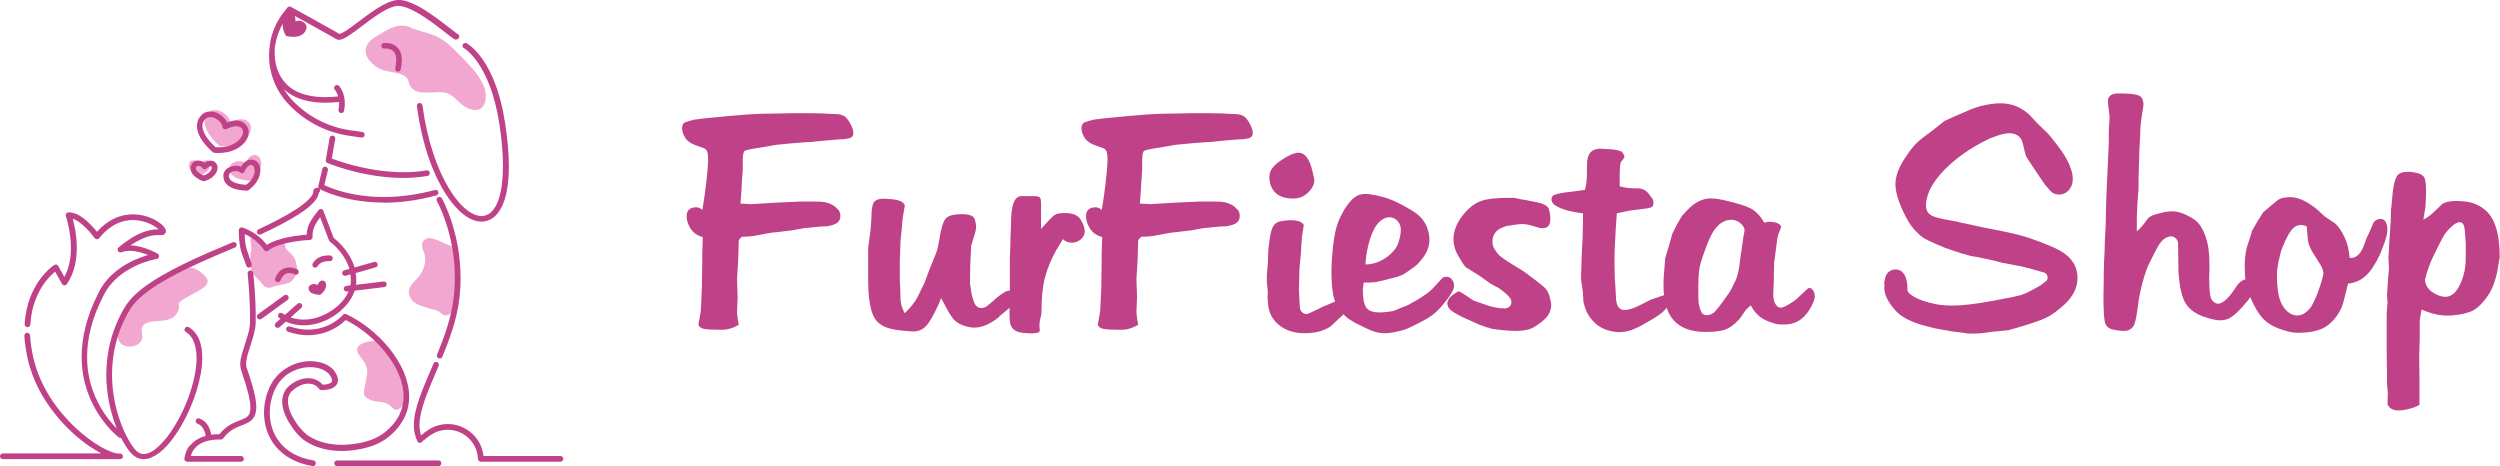
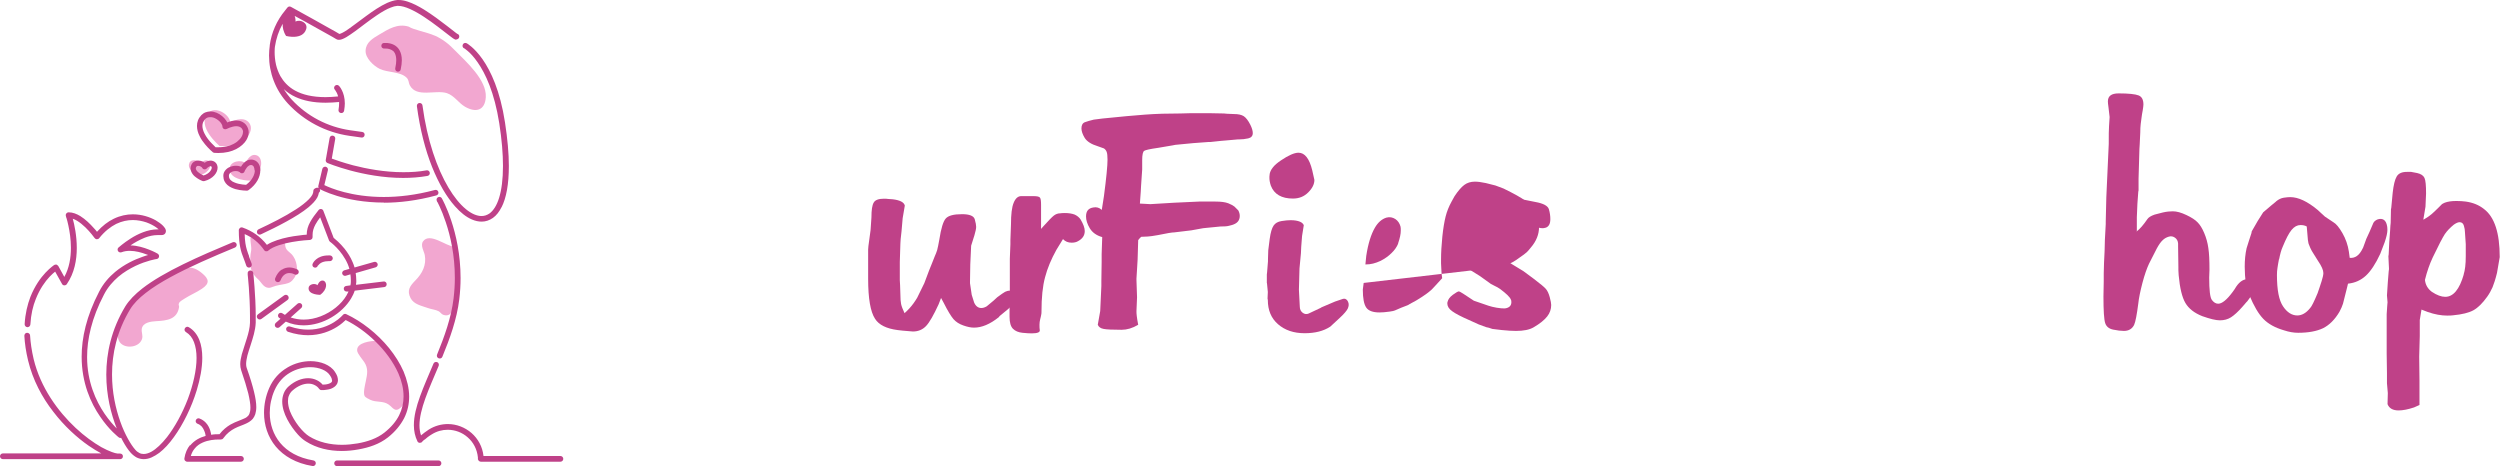
<svg xmlns="http://www.w3.org/2000/svg" viewBox="0 0 174.51 32.53" data-sanitized-data-name="Ebene 2" data-name="Ebene 2" id="Ebene_2">
  <defs>
    <style>
      .cls-1 {
        fill: #bf4188;
      }

      .cls-1, .cls-2 {
        stroke-width: 0px;
      }

      .cls-2 {
        fill: #f2a7d0;
      }
    </style>
  </defs>
  <g data-sanitized-data-name="Ebene 1" data-name="Ebene 1" id="Ebene_1-2">
    <g>
      <path d="M13.22,11.37c.14-.31.66-.19.76.05,0,0,.32-.37.59-.17.27.19.09.8-.66,1,0,0-.92-.35-.69-.87h0ZM17.14,11.4c-.27-.28-1.08-.16-1.11.35-.05.88,1.46.86,1.46.86.95-.69.88-1.65.39-1.78-.48-.13-.74.57-.74.57h0ZM16.07,8.54c-.04-.56-1.04-1.18-1.54-.65-.86.92.8,2.3.8,2.3,1.68.13,2.49-1,2.08-1.59-.41-.59-1.34-.06-1.34-.06h0Z" class="cls-2" />
      <path d="M19.44,16.99c.14-.03.3-.02.46-.11,0,.34.02.49.26.69.13.1.24.21.33.35.15.22.23.53.24.8.01.22-.06.49-.18.67-.19.27-.32.36-.64.43-.28.06-.59.09-.86.2-.11.04-.19.08-.32.07-.36-.03-.49-.41-.75-.63-.16-.14-.26-.28-.36-.46-.12-.2-.12-.37-.13-.61,0-.18-.03-.36-.01-.54.01-.18.07-.34.06-.52-.01-.25-.07-.49-.06-.75.17,0,.23,0,.34.11.18.19.38.41.59.56.15.11.26.08.41-.01.21-.12.38-.22.61-.26h0ZM27.69,25.4c-.45-.78-1.39-1.61-1.39-1.61-.41,0-1.4.12-1.37.66,0,.15.14.33.22.45.09.13.19.25.28.38.29.45.21.83.1,1.35-.05.25-.19.79-.08,1.01.05.1.29.22.4.27.43.2.88.05,1.28.33.32.23.44.58.86.2.34-.31.32-.58.28-1.02-.06-.69-.22-1.42-.56-2.01h0ZM12.97,18.75c-.26.16-.72.12-1.16.31-.47.2-.89.57-1.32.84-.83.53-1.63,1.15-1.95,2.12-.18.53-.48,1.19-.25,1.74.25.61,1.36.57,1.61-.06.11-.27-.05-.5,0-.77.09-.42.63-.49.99-.51.78-.04,1.48-.13,1.61-.99.01-.09-.06-.14-.01-.26.06-.15.28-.24.4-.33.39-.25.81-.42,1.2-.68.57-.38.51-.68,0-1.1-.3-.25-.76-.5-1.14-.32h0ZM30.35,2.49c-.59-.26-1.47-.4-1.82-.63-.78-.24-1.42.17-2.07.56-.44.26-.92.54-.94,1.12-.02.52.56,1.06.99,1.27.54.26,1.41.18,1.85.59.2.18.14.35.25.56.47.88,1.79.29,2.58.54.52.17.82.69,1.27.95.78.45,1.4.24,1.45-.67.07-1.2-1.37-2.47-2.14-3.25-.43-.45-.85-.79-1.43-1.05h0ZM31.83,18.11c0-.38,0-.73-.14-.9-.53,0-1.69-1.02-2.16-.36-.2.28.07.7.12.95.13.7-.17,1.29-.66,1.78-.39.4-.6.7-.33,1.23.23.44.76.53,1.2.69.25.09.54.11.77.23.1.06.19.2.3.24,1.04.38.88-1.91.9-2.38.02-.52-.01-.95,0-1.47h0Z" class="cls-2" />
      <path d="M35.01,14.46c-.16.32-.36.58-.6.75-.24.17-.51.26-.79.26-.22,0-.45-.05-.68-.15-.4-.17-.79-.48-1.18-.92-.58-.65-1.13-1.58-1.6-2.75-.47-1.18-.84-2.6-1.06-4.24-.01-.11.06-.21.17-.22.11-.01.21.06.22.17.33,2.45,1.02,4.4,1.81,5.73.39.66.81,1.17,1.21,1.5.2.17.4.29.58.37.19.08.36.12.52.12.2,0,.38-.06.56-.18.26-.19.5-.54.67-1.09.17-.55.27-1.29.27-2.23,0-.83-.08-1.83-.26-2.98-.34-2.16-.97-3.48-1.51-4.25-.27-.39-.51-.64-.69-.79-.09-.08-.16-.13-.2-.16-.02-.02-.04-.03-.05-.03h-.01s0,0,0,0c-.1-.05-.13-.17-.08-.27.05-.1.17-.13.27-.08.02.01.52.29,1.1,1.11.58.83,1.23,2.2,1.57,4.41.18,1.17.27,2.18.27,3.04,0,1.29-.18,2.24-.51,2.89h0ZM31.86,2.75c.11,0,.2-.09.2-.2s-.06-.16-.14-.19c0,0-.02,0-.03-.02-.04-.02-.09-.07-.16-.12-.14-.1-.32-.25-.54-.42-.44-.34-1.01-.77-1.59-1.13-.39-.24-.78-.44-1.15-.56-.21-.07-.42-.11-.61-.11-.04,0-.07,0-.11,0-.23.02-.46.1-.7.2-.24.11-.49.25-.74.41-.5.32-1,.71-1.45,1.04-.3.22-.56.42-.78.55-.12.07-.23.13-.3.15-.03.01-.06.01-.07.02-.06-.04-.15-.09-.27-.16-.12-.07-.28-.16-.45-.25-.34-.19-.75-.42-1.14-.64-.79-.44-1.52-.84-1.52-.84-.08-.05-.19-.03-.25.05l-.15.19c-.6.72-.96,1.56-1.08,2.43,0,0,0,0,0,0,0,0,0,.01,0,.04-.03.22-.05.45-.05.68,0,1.21.44,2.41,1.32,3.36h0c1.13,1.22,2.64,2.01,4.28,2.25l.85.12c.11.02.21-.06.22-.17.02-.11-.06-.21-.17-.22l-.85-.12c-1.56-.23-2.99-.98-4.06-2.13-.21-.23-.4-.48-.56-.74.22.21.49.4.82.55.54.25,1.23.4,2.1.4.29,0,.61-.02.94-.05,0,.03,0,.06,0,.1,0,.13-.01.28-.04.44-.02.11.05.21.16.23.11.02.21-.05.23-.16.03-.19.05-.36.05-.51,0-.4-.1-.71-.2-.91-.1-.21-.2-.31-.21-.32-.08-.08-.2-.08-.28,0-.08.08-.08.2,0,.28h0s0,0,0,0c0,0,.02.02.03.04.03.04.06.09.1.17.03.07.07.15.09.25-.32.03-.61.05-.88.05-.93,0-1.61-.18-2.11-.45-.5-.27-.82-.64-1.04-1.02-.14-.26-.24-.53-.3-.78-.08-.34-.1-.66-.1-.9,0-.18.01-.32.02-.37.08-.55.26-1.1.54-1.6-.01.26.05.56.24.85,0,0,1.15.31,1.4-.47.15-.45-.44-.72-.74-.53,0,0,.01-.22-.06-.4.21.12.47.26.75.41.67.37,1.44.8,1.88,1.05.12.07.22.13.27.16.06.04.13.05.19.05.09,0,.17-.02.26-.06.08-.03.17-.08.26-.13.19-.11.39-.26.62-.42.45-.33.98-.75,1.5-1.1.34-.23.68-.43.97-.54.17-.07.32-.11.45-.12.02,0,.05,0,.08,0,.22,0,.51.08.82.22.31.14.65.33.98.55.66.43,1.3.95,1.71,1.26.12.09.21.16.29.22.04.03.07.05.11.07.02,0,.04.02.07.03.02,0,.04,0,.07.01h0ZM27.43,3.54c.05.05.1.11.14.19.05.11.09.26.09.47,0,.15-.02.34-.07.56-.02.11.04.21.15.24.11.02.21-.04.23-.15.05-.24.08-.46.08-.64,0-.29-.06-.52-.16-.7-.1-.18-.24-.3-.39-.38-.1-.05-.19-.08-.28-.1-.12-.03-.23-.03-.3-.03s-.13,0-.13,0c-.11.01-.18.11-.17.22.01.11.11.18.22.17h.02s.04,0,.06,0c.06,0,.15,0,.25.03.09.03.19.07.27.14h0ZM29.78,11.89c-.54.1-1.09.13-1.63.13-1.31,0-2.56-.24-3.5-.48-.71-.19-1.25-.38-1.49-.47l.24-1.37c.02-.11-.05-.21-.16-.23-.11-.02-.21.05-.23.16l-.27,1.53c-.02.09.03.18.12.22,0,0,.63.26,1.59.52.97.26,2.29.52,3.69.52.56,0,1.13-.04,1.7-.14.11-.02.18-.12.16-.23-.02-.11-.12-.18-.23-.16h0ZM26.8,14.14c-2.8,0-4.45-.93-4.48-.94.05.09.02.2-.06.25-.02.12-.06.23-.11.33-.13.24-.35.46-.62.69-.41.34-.95.67-1.53.99-.58.32-1.21.63-1.79.9-.1.05-.22,0-.26-.09s0-.22.09-.26c.88-.41,1.86-.9,2.61-1.39.38-.24.69-.49.91-.71.11-.11.19-.22.24-.31.05-.1.07-.18.07-.24h0s0,0,0,0h0s0-.08.02-.11c.01-.03.03-.05.05-.06.03-.03.05-.04.07-.05.03-.01.04-.01.05-.02h0s0,0,0,0c.06-.03.13-.02.18,0-.02-.04-.03-.09-.02-.14l.28-1.19c.03-.11.13-.17.24-.15.11.03.17.13.15.24l-.25,1.04c.43.21,1.9.83,4.15.83,1.03,0,2.23-.13,3.57-.49.11-.03.21.03.24.14.03.1-.03.21-.14.24-1.37.37-2.6.51-3.67.51h0ZM22.07,13.1h0s0,0,0,0ZM29.63,30.7c.12-.11.29-.25.51-.38.35-.22.73-.32,1.11-.32.52,0,1.02.19,1.4.53.39.34.65.82.71,1.4v.12c.02.1.11.18.21.18h5.55c.11,0,.2-.09.2-.2s-.09-.2-.2-.2h-5.37c-.07-.66-.39-1.21-.83-1.6-.46-.4-1.05-.63-1.66-.63-.44,0-.9.12-1.32.38-.23.15-.42.3-.55.41-.07-.21-.11-.44-.11-.7,0-.54.16-1.18.41-1.88.25-.7.59-1.46.93-2.27.04-.1,0-.22-.1-.26-.1-.04-.22,0-.26.1-.34.81-.68,1.57-.94,2.29-.26.72-.43,1.39-.43,2.01,0,.4.08.78.25,1.13.03.06.09.1.15.1.06,0,.13-.01.17-.06h0s0,0,0,0h0s.02-.03.03-.04c.03-.03.08-.07.14-.13h0ZM30.69,14.42c.12.25.27.63.43,1.1.32.95.63,2.29.63,3.88,0,.46-.03.94-.09,1.44-.16,1.34-.64,2.66-1.15,3.91-.04.1,0,.22.11.26.1.04.22,0,.26-.11.52-1.26,1.01-2.61,1.18-4.01.06-.51.09-1.01.09-1.48,0-3.29-1.3-5.55-1.31-5.57-.05-.09-.17-.13-.27-.07-.09.05-.13.17-.07.27h0s0,0,0,0v.02s.03.04.05.07c.03.06.08.16.14.29h0ZM23.53,32.14c-.11,0-.2.09-.2.2,0,.11.09.2.2.2h7.08c.11,0,.2-.09.2-.2,0-.11-.09-.2-.2-.2h-7.08ZM17.39,17.89c-.06-.15-.11-.3-.16-.46-.08-.27-.14-.59-.15-1.09.55.24,1,.6,1.36,1.12.03.05.08.08.14.08.05,0,.11,0,.15-.05.17-.15.43-.27.73-.37.3-.1.63-.18.94-.23.63-.11,1.17-.14,1.23-.14h0c.05,0,.1-.03.14-.07.04-.04.05-.1.05-.15,0-.05,0-.09,0-.14,0-.25.07-.48.2-.72.09-.16.2-.33.33-.5l.62,1.62s.04.07.07.09h0s0,0,0,0c0,0,.01.01.03.02.02.02.06.04.1.08.08.07.2.17.33.31.26.27.57.67.78,1.16.04.1.08.21.11.32l-.36.1c-.1.03-.17.14-.14.24.03.1.14.17.24.14l.33-.1c.02.13.03.27.03.4,0,.04,0,.08,0,.13,0,.08-.01.16-.03.24l-.29.04c-.11.01-.19.11-.17.22.01.11.11.18.22.17h.11c-.04.08-.09.18-.14.27-.18.31-.44.6-.75.85-.62.5-1.43.84-2.24.84-.31,0-.61-.05-.91-.15l.74-.66c.08-.07.09-.2.02-.28-.07-.08-.2-.09-.28-.02l-.88.78c-.06-.03-.12-.07-.18-.11-.09-.06-.21-.04-.27.05-.06.09-.04.21.05.27.03.02.06.04.09.06l-.33.29c-.08.07-.09.2-.02.28.07.08.2.09.28.02l.44-.39c.4.18.82.26,1.24.26.69,0,1.36-.21,1.94-.55.58-.34,1.07-.81,1.38-1.33.1-.17.19-.35.25-.54l2.06-.25c.11-.01.18-.11.17-.22-.01-.11-.11-.19-.22-.17l-1.92.23c0-.06.01-.11.02-.17,0-.05,0-.1,0-.14,0-.18-.02-.35-.04-.51l1.39-.4c.1-.03.17-.14.14-.24-.03-.1-.14-.17-.24-.14l-1.37.39c-.04-.13-.08-.25-.13-.36-.15-.37-.36-.68-.56-.94-.33-.41-.65-.67-.77-.77l-.72-1.89c-.03-.07-.08-.11-.15-.12-.07-.01-.14.02-.18.07-.23.29-.44.56-.59.84-.15.27-.24.56-.24.88-.13,0-.33.03-.56.06-.44.05-1,.15-1.5.32-.26.09-.51.19-.72.33-.44-.57-1.02-.97-1.7-1.21-.06-.02-.13-.01-.18.03-.05.04-.08.1-.08.16,0,.52.04.9.1,1.2.06.31.15.54.24.77.06.16.12.31.18.5.03.1.14.16.25.13.1-.03.16-.14.13-.25-.06-.2-.13-.36-.19-.52h0ZM18.01,21.94c-.09.06-.11.19-.04.28.06.09.19.11.28.04l1.82-1.32c.09-.06.11-.19.04-.28-.06-.09-.19-.11-.28-.04l-1.82,1.32h0ZM22.35,20.58c.53-.38.49-.91.22-.99-.27-.07-.41.32-.41.32-.15-.16-.6-.09-.62.19-.03.49.81.48.81.48h0ZM18.17,11.9c0,.44-.25.96-.82,1.37-.03.02-.07.04-.11.04h0s-.42,0-.81-.11c-.19-.06-.39-.14-.56-.29-.08-.07-.15-.16-.2-.26-.05-.1-.08-.23-.08-.35,0-.02,0-.03,0-.05,0-.12.04-.22.1-.31.09-.13.21-.23.35-.28.14-.06.28-.09.43-.09.1,0,.21.01.31.05.01,0,.03.01.04.02.02-.04.05-.08.08-.12.06-.09.14-.17.24-.25.1-.07.23-.13.38-.13.06,0,.11,0,.17.02.16.04.29.15.37.28.08.14.12.3.12.47h0ZM17.77,11.9c0-.11-.03-.2-.06-.27-.04-.06-.08-.09-.14-.11-.02,0-.05,0-.07,0-.05,0-.1.02-.15.06-.08.05-.16.16-.21.25-.03.04-.05.08-.06.11,0,.01-.01.03-.01.03h0s0,0,0,0c-.02.06-.08.11-.14.12-.07.01-.14,0-.18-.06-.02-.02-.06-.04-.11-.06-.05-.02-.11-.03-.18-.03-.12,0-.26.03-.34.09-.04.03-.08.06-.1.1-.02.03-.04.07-.04.12,0,.01,0,.02,0,.03,0,.07.01.13.04.18.02.04.05.09.09.12.07.07.17.13.29.17.17.07.37.11.54.13.1.01.19.02.24.02.45-.34.61-.74.61-1.01h0ZM13.83,11.21c.13,0,.25.03.36.09.03.02.07.04.1.06.05-.03.1-.07.17-.1.07-.03.15-.05.24-.05.09,0,.2.03.29.09.07.05.12.11.15.18.03.07.05.15.05.22,0,.19-.09.39-.24.55-.16.17-.38.31-.68.39-.04.01-.08,0-.12,0,0,0-.2-.07-.4-.21-.1-.07-.21-.15-.29-.26-.04-.05-.08-.12-.11-.19-.03-.07-.05-.15-.05-.23s.02-.17.06-.25c.05-.11.13-.19.22-.23.09-.05.19-.07.28-.07h0ZM13.73,11.62s-.03.02-.04.05c-.02.04-.02.06-.02.09s0,.05.02.08c.02.05.06.11.12.16.09.08.21.16.3.2.04.02.08.04.1.05.2-.06.34-.16.43-.26.1-.11.14-.22.14-.28,0-.03,0-.05-.01-.06,0-.01-.01-.02-.02-.03-.02-.02-.03-.02-.05-.02-.02,0-.05,0-.08.02-.05.02-.1.06-.14.09-.02.02-.03.03-.04.04h-.01s0,.01,0,.01h0c-.04.05-.11.07-.18.06-.07-.01-.12-.06-.15-.12,0,0,0-.01-.02-.03-.02-.02-.06-.04-.1-.06-.04-.02-.09-.03-.14-.03s-.08,0-.1.02h0ZM17.21,9.76c-.15.25-.4.48-.73.65-.33.17-.75.27-1.24.27-.09,0-.18,0-.27-.01-.04,0-.08-.02-.11-.04,0,0-.28-.23-.55-.56-.14-.17-.28-.36-.38-.58-.11-.21-.18-.45-.18-.7,0-.13.02-.26.07-.39.05-.13.13-.25.23-.36.09-.09.19-.16.3-.2.11-.04.22-.06.33-.06.3,0,.59.13.82.32.11.09.21.2.29.32.03.04.05.09.07.13.01,0,.03-.01.04-.02.16-.06.37-.12.59-.12.13,0,.26.02.39.08.13.06.25.15.34.29.09.14.14.3.14.46,0,.18-.06.36-.16.53h0ZM16.97,9.23c0-.09-.02-.16-.07-.23-.05-.08-.11-.12-.18-.15-.07-.03-.15-.04-.23-.04-.15,0-.33.05-.46.1-.06.02-.12.05-.16.07-.02,0-.03.02-.04.02h-.01s0,0,0,0c-.06.03-.13.03-.19,0-.06-.03-.1-.09-.1-.16,0-.06-.03-.14-.08-.21-.07-.12-.2-.24-.34-.32-.14-.09-.3-.14-.44-.13-.07,0-.13.01-.19.03-.06.02-.11.06-.16.11-.07.08-.12.16-.15.23-.03.08-.04.16-.04.24,0,.16.05.34.14.52.13.27.34.53.52.71.09.09.17.17.22.22.02.01.03.03.04.04.06,0,.12,0,.18,0,.58,0,1.02-.16,1.31-.38.14-.11.25-.23.32-.35.07-.12.1-.23.1-.33h0ZM22.22,18.52s.05-.07.1-.11c.1-.08.28-.18.6-.18.03,0,.06,0,.1,0,.11,0,.2-.08.21-.19,0-.11-.08-.2-.19-.21-.04,0-.08,0-.12,0-.41,0-.69.13-.86.28-.17.14-.23.29-.24.31-.04.1.01.22.11.25.1.04.21-.01.25-.11h0s0-.02.02-.04h0ZM19.66,18.82c-.18.12-.34.32-.45.6-.04.1,0,.22.11.26.1.04.22,0,.26-.11.09-.23.2-.35.31-.42.1-.07.21-.09.31-.09.17,0,.33.07.36.09h0c.09.06.21.02.27-.07.05-.1.02-.21-.07-.27,0,0-.07-.04-.17-.07-.1-.03-.23-.07-.39-.07-.16,0-.36.04-.53.16h0ZM20.04,25.67c-.51.3-.97.77-1.25,1.42-.24.55-.36,1.14-.36,1.73,0,.84.26,1.68.82,2.35.56.67,1.41,1.17,2.56,1.36.11.02.21-.05.23-.16.02-.11-.05-.21-.16-.23-1.07-.18-1.83-.63-2.32-1.22-.49-.59-.73-1.33-.73-2.1,0-.53.11-1.07.33-1.57.25-.57.64-.98,1.09-1.24.45-.26.95-.38,1.41-.38.31,0,.6.06.84.16.24.1.42.24.53.41.06.09.1.16.12.22.02.06.03.11.03.14,0,.03,0,.05-.01.07,0,.02-.02.04-.04.06-.04.04-.1.07-.19.1-.14.05-.32.06-.42.06-.11-.13-.25-.24-.4-.31-.18-.09-.39-.14-.61-.14-.44,0-.91.18-1.35.56-.16.14-.28.31-.35.49-.07.18-.11.37-.11.57,0,.42.14.85.35,1.25.21.4.48.77.75,1.07.18.2.37.36.55.47.75.48,1.63.67,2.51.67.39,0,.79-.04,1.17-.11.72-.13,1.44-.36,2.04-.83.52-.41.89-.87,1.14-1.35.24-.48.35-.99.35-1.5,0-.59-.15-1.18-.39-1.76-.25-.57-.6-1.12-1.01-1.63-.83-1.02-1.92-1.87-2.99-2.37-.08-.04-.18-.02-.23.05h0s0,0,0,0c0,0-.02.02-.03.03-.03.03-.07.07-.12.12-.1.1-.26.23-.47.36-.42.26-1.02.52-1.81.52-.38,0-.81-.06-1.28-.22-.1-.03-.21.02-.25.12-.03.1.02.21.12.25.51.17.98.24,1.4.24.87,0,1.56-.29,2.02-.58.29-.18.49-.37.61-.48.71.35,1.45.88,2.08,1.5.68.66,1.25,1.44,1.6,2.23.23.53.36,1.07.36,1.6,0,.45-.1.9-.31,1.32-.21.42-.55.83-1.03,1.21-.52.41-1.18.63-1.86.75-.36.06-.73.1-1.1.1-.82,0-1.63-.18-2.3-.6-.21-.13-.47-.38-.72-.7-.24-.31-.47-.69-.61-1.05-.09-.24-.14-.49-.14-.7,0-.15.02-.29.08-.41.05-.12.13-.24.25-.34.38-.33.77-.47,1.09-.47.16,0,.31.03.44.1.13.06.24.15.32.27.04.05.09.08.15.08,0,0,.02,0,.06,0,.07,0,.2,0,.34-.03.15-.02.31-.06.46-.16.1-.06.19-.15.25-.27.03-.07.05-.15.05-.23,0-.09-.02-.18-.05-.28-.04-.1-.09-.2-.16-.3-.16-.25-.41-.43-.71-.56-.29-.12-.64-.19-.99-.19-.53,0-1.1.14-1.61.44h0ZM13.27,31.06c-.2.24-.34.55-.4.94,0,.06,0,.11.05.16.04.04.09.07.15.07h3.75c.11,0,.2-.09.2-.2s-.09-.2-.2-.2h-3.5c.06-.21.15-.38.27-.52.15-.19.34-.32.54-.41.41-.19.87-.22,1.11-.22.1,0,.16,0,.16,0,.07,0,.14-.02.18-.08.26-.36.54-.56.81-.7.27-.14.55-.22.8-.34.17-.08.33-.18.46-.33.07-.09.13-.2.17-.32.04-.14.07-.3.07-.49,0-.29-.05-.63-.16-1.08-.11-.45-.27-.99-.51-1.66-.03-.08-.04-.17-.04-.28,0-.17.04-.37.09-.59.06-.22.14-.46.22-.71.16-.5.34-1.04.36-1.57,0-.16,0-.33,0-.5,0-1.39-.17-2.96-.17-2.97-.01-.11-.11-.19-.22-.18-.11.01-.19.11-.17.22,0,0,0,.02,0,.07,0,.05.01.11.02.2.02.17.04.41.06.69.04.56.08,1.29.08,1.98,0,.17,0,.33,0,.49-.01.34-.1.71-.22,1.09-.11.38-.25.75-.35,1.11-.06.24-.11.47-.11.69,0,.14.02.28.06.41.23.67.39,1.2.5,1.63.1.43.15.75.15.99,0,.2-.03.33-.07.43-.04.1-.1.17-.18.23-.05.04-.12.08-.2.11-.1.05-.22.09-.36.15-.18.07-.38.15-.59.27-.25.15-.52.36-.76.67-.02,0-.05,0-.08,0-.12,0-.3,0-.5.04,0-.04-.02-.14-.06-.28-.05-.17-.14-.38-.31-.56-.11-.12-.26-.23-.45-.3-.1-.04-.21.02-.25.12-.04.1.02.21.12.25.12.04.21.11.28.18.07.08.13.17.17.27.09.19.11.36.11.37,0,0,0,.02,0,.03-.19.05-.39.13-.58.24-.18.11-.35.25-.5.43h0ZM8.44,30.53c.04.09.09.17.13.25.19.35.38.63.56.83.13.14.27.25.42.33.15.07.31.11.48.11.19,0,.37-.04.55-.12.18-.08.36-.19.54-.32.35-.27.7-.65,1.02-1.1.65-.9,1.23-2.08,1.59-3.26.24-.79.39-1.57.39-2.27,0-.46-.06-.89-.21-1.26-.15-.37-.39-.68-.73-.88-.09-.06-.21-.03-.27.07-.06.09-.03.21.07.27.26.16.44.39.56.7.12.31.18.69.18,1.11,0,.85-.24,1.88-.61,2.87-.38.99-.9,1.94-1.45,2.65-.37.47-.75.83-1.09,1.02-.2.11-.38.16-.54.16-.11,0-.21-.02-.3-.07-.1-.05-.2-.12-.29-.23-.15-.17-.33-.43-.51-.76-.18-.33-.37-.73-.53-1.19-.33-.92-.58-2.05-.58-3.3,0-1.44.33-3.01,1.27-4.56.23-.38.6-.76,1.08-1.13.48-.38,1.08-.75,1.74-1.11,1.32-.72,2.92-1.41,4.49-2.06.1-.04.15-.16.11-.26-.04-.1-.16-.15-.26-.11-1.17.49-2.37,1-3.47,1.54-1.1.54-2.09,1.1-2.85,1.69-.51.4-.91.81-1.18,1.24-.98,1.62-1.33,3.27-1.33,4.77,0,1.45.33,2.75.73,3.76,0,0,0,0-.01-.01-.23-.23-.53-.57-.84-1.02-.61-.9-1.22-2.23-1.22-3.96,0-1.24.31-2.7,1.18-4.36.26-.51.62-.91,1-1.24.39-.33.81-.57,1.2-.76.78-.37,1.45-.48,1.48-.48h0c.08-.01.15-.08.16-.16.02-.08-.02-.16-.09-.21,0,0-.25-.15-.62-.29-.35-.14-.81-.28-1.28-.29.27-.19.63-.39,1-.54.29-.11.59-.18.89-.18.06,0,.13,0,.19,0,.02,0,.05,0,.07,0,.04,0,.07,0,.11-.01.04-.01.08-.03.12-.06.02-.02.05-.05.06-.08.02-.04.03-.08.03-.12,0-.05,0-.09-.02-.12-.01-.04-.03-.07-.05-.1-.04-.06-.09-.12-.15-.18-.12-.12-.29-.24-.49-.36-.41-.23-.97-.42-1.6-.42-.42,0-.88.09-1.33.31-.4.19-.79.49-1.17.91-.06-.08-.14-.18-.24-.28-.24-.27-.56-.59-.93-.82-.25-.15-.52-.26-.81-.26-.06,0-.12.03-.16.08-.04.05-.05.12-.03.18h0s0,.03.01.04c0,.03.02.07.04.13.03.11.08.28.12.48.09.41.18.97.18,1.57,0,.68-.11,1.4-.46,2.03l-.42-.76s-.07-.08-.12-.1c-.05-.01-.11,0-.15.02-.01,0-.28.18-.62.54-.34.36-.75.92-1.06,1.7-.2.53-.36,1.16-.4,1.9,0,.11.08.2.19.21.11,0,.2-.08.21-.19.04-.7.18-1.29.38-1.78.28-.71.65-1.22.96-1.55.15-.16.29-.28.39-.36l.48.86c.03.06.09.1.16.1.07,0,.13-.03.17-.08.54-.78.7-1.7.7-2.53,0-.87-.17-1.64-.28-2.04.1.03.2.08.3.14.2.12.4.29.58.46.35.34.61.7.64.74h0c.04.05.09.09.16.09.06,0,.12-.02.16-.07.39-.49.8-.8,1.19-1,.4-.19.79-.27,1.16-.27.34,0,.66.07.94.16.28.1.52.23.69.35.07.05.13.1.18.14-.02,0-.04,0-.07,0-.36,0-.7.08-1.02.2-.32.12-.62.28-.87.44-.51.32-.84.63-.85.63-.07.06-.08.17-.03.25s.15.11.24.08c.18-.07.38-.1.58-.1.4,0,.84.12,1.17.25.04.01.07.03.11.04-.12.03-.25.08-.4.13-.55.19-1.26.52-1.9,1.05-.43.36-.83.81-1.12,1.38-.89,1.71-1.22,3.23-1.22,4.54,0,1.83.64,3.24,1.29,4.18.64.95,1.29,1.44,1.3,1.45.05.04.12.05.18.03h0ZM.2,31.65c-.11,0-.2.09-.2.2s.09.2.2.2h8.01s.06,0,.08,0c.03,0,.06,0,.09,0h0s.02,0,.03,0c.1-.01.18-.1.17-.21,0-.1-.09-.18-.2-.18h-.17c-.11-.01-.25-.05-.41-.11-.21-.08-.46-.19-.73-.34-.54-.31-1.17-.76-1.79-1.34-1.24-1.16-2.45-2.82-2.93-4.8-.14-.6-.22-1.15-.25-1.65,0-.11-.1-.19-.21-.19-.11,0-.19.1-.19.21.03.53.11,1.1.26,1.72.33,1.37.98,2.58,1.76,3.58.77,1.01,1.67,1.82,2.48,2.38.31.21.6.39.87.53H.2Z" class="cls-1" />
    </g>
    <g>
-       <path d="M51.69,14.21l.73.04,1.67-.1,1.73-.08h1.15c.39,0,.68.04.89.12.2.08.34.16.43.23.08.07.17.16.27.27.07.14.1.26.1.38,0,.26-.12.45-.35.56-.12.06-.26.1-.4.13-.14.04-.34.05-.6.05l-1.02.1-.19.02-.83.15-.17.02-1,.12c-.15,0-.54.06-1.15.19-.32.06-.56.09-.71.1-.15.01-.31.02-.46.02-.08.07-.15.15-.21.23l-.04,1.36-.04.67-.04.65v.12l.04,1.19-.04.96c0,.1,0,.21.02.34.01.13.05.34.1.62-.4.24-.79.35-1.15.35-.63,0-1.05-.02-1.26-.06-.22-.04-.35-.14-.41-.29l.17-.96.08-1.75v-.35l.02-1.33v-.54l.04-1.19c-.4-.11-.69-.32-.87-.62s-.26-.57-.26-.82c0-.38.17-.58.52-.63.21-.04.4.01.58.17l.15-.96c.17-1.28.25-2.13.25-2.54,0-.26-.02-.45-.06-.55-.04-.1-.1-.18-.19-.24l-.42-.15c-.46-.14-.76-.33-.92-.58-.15-.25-.23-.47-.23-.67,0-.22.08-.37.24-.43s.37-.12.62-.18l.63-.08.21-.02c1.04-.11,1.96-.19,2.74-.25.79-.06,1.61-.08,2.47-.08l.73-.02h1.29l1.02.02.21.02.48.02c.31,0,.53.05.69.15.15.1.31.3.46.6.11.22.17.42.17.58,0,.2-.11.32-.32.37-.22.05-.43.07-.64.07h-.08l-.9.08-.25.02-.75.08h-.13l-1.08.08-1.25.12-.21.04-1,.17c-.56.08-.88.15-.97.21-.09.06-.14.27-.14.65v.65l-.08,1.17-.02.38-.06.83Z" class="cls-1" />
      <path d="M63.12,21.88c.25-.22.47-.46.65-.71l.13-.19.12-.19.46-.94.04-.08.33-.88.21-.52.19-.48c.07-.14.12-.29.17-.44.04-.15.09-.4.15-.73.12-.78.27-1.27.45-1.47s.55-.3,1.14-.3c.51,0,.81.12.88.35.07.24.1.42.1.54,0,.11-.04.31-.12.58-.01.03-.09.27-.23.73l-.06,1.31-.02,1.21v.1l.12.81.17.54c.11.25.28.38.5.38.12,0,.25-.04.38-.12l.48-.4.25-.23c.26-.2.45-.32.55-.38.1-.05.21-.08.32-.08.22-.03.37.08.44.33.03.14,0,.29-.08.44s-.25.33-.5.54l-.56.46-.06.08c-.61.49-1.19.73-1.73.73-.21,0-.46-.05-.74-.15-.29-.1-.51-.24-.69-.44-.17-.2-.4-.57-.68-1.13l-.19-.35-.17.44c-.35.76-.64,1.27-.88,1.52s-.54.38-.92.38c-.1-.01-.17-.02-.23-.02l-.48-.04-.35-.04c-.78-.1-1.31-.36-1.58-.79-.32-.49-.48-1.42-.48-2.79v-2.04l.02-.25.15-1.11.06-.88c0-.51.05-.86.16-1.04.1-.18.34-.27.72-.27.08,0,.19,0,.31.02.12.01.22.02.29.02.5.06.79.2.85.44l-.15.88-.08.92-.06.54-.02.33-.04,1.27v1.27l.02.35.02.61c0,.32.02.55.05.7s.11.36.24.64Z" class="cls-1" />
      <path d="M72.67,15.98l.15-.17c.36-.4.61-.66.74-.76.13-.1.28-.16.45-.16.07-.01.17-.02.31-.02.29,0,.52.04.7.11.17.08.31.19.41.34.19.32.29.59.29.81,0,.31-.16.54-.48.71-.12.07-.27.1-.44.1-.24,0-.44-.08-.6-.25l-.46.75c-.36.65-.63,1.29-.79,1.91-.17.62-.25,1.42-.25,2.41,0,.07,0,.14-.02.21-.01.08-.04.19-.07.31s-.05.25-.05.38c0,.15,0,.28.02.38.03.15-.16.23-.56.23-.15,0-.37-.01-.65-.04-.28-.03-.5-.12-.66-.28-.16-.16-.24-.44-.24-.84v-.96l.02-.63v-2.46l.04-1.02v-.29l.04-1.08c0-.71.06-1.22.19-1.52.12-.3.3-.46.52-.46h.85c.25,0,.4.03.46.1.06.07.08.24.08.52v1.67Z" class="cls-1" />
      <path d="M79.57,14.21l.73.04,1.67-.1,1.73-.08h1.15c.39,0,.68.04.89.12.2.08.34.16.43.23.08.07.17.16.27.27.07.14.1.26.1.38,0,.26-.12.45-.35.56-.12.06-.26.1-.4.13-.14.04-.34.05-.6.05l-1.02.1-.19.02-.83.15-.17.02-1,.12c-.15,0-.54.06-1.15.19-.32.06-.56.09-.71.1-.15.01-.31.02-.46.02-.08.07-.15.15-.21.23l-.04,1.36-.04.67-.04.65v.12l.04,1.19-.04.96c0,.1,0,.21.02.34.01.13.05.34.1.62-.4.24-.79.35-1.15.35-.63,0-1.05-.02-1.26-.06-.22-.04-.35-.14-.41-.29l.17-.96.08-1.75v-.35l.02-1.33v-.54l.04-1.19c-.4-.11-.69-.32-.87-.62s-.26-.57-.26-.82c0-.38.17-.58.52-.63.21-.04.4.01.58.17l.15-.96c.17-1.28.25-2.13.25-2.54,0-.26-.02-.45-.06-.55-.04-.1-.1-.18-.19-.24l-.42-.15c-.46-.14-.76-.33-.92-.58-.15-.25-.23-.47-.23-.67,0-.22.08-.37.24-.43s.37-.12.62-.18l.63-.08.21-.02c1.04-.11,1.96-.19,2.74-.25.79-.06,1.61-.08,2.47-.08l.73-.02h1.29l1.02.02.21.02.48.02c.31,0,.53.05.69.15.15.1.31.3.46.6.11.22.17.42.17.58,0,.2-.11.32-.32.37-.22.05-.43.07-.64.07h-.08l-.9.08-.25.02-.75.08h-.13l-1.08.08-1.25.12-.21.04-1,.17c-.56.08-.88.15-.97.21-.09.06-.14.27-.14.65v.65l-.08,1.17-.02.38-.06.83Z" class="cls-1" />
      <path d="M88.43,19.77v-.61l.02-.17.06-.75v-.15l.02-.62.1-.79c.06-.44.15-.75.27-.93s.31-.28.56-.32c.25-.04.46-.06.63-.06.28,0,.49.04.64.1s.24.15.28.25l-.12.75-.06.77-.02.44-.1,1.06-.04,1.48.06,1.17c0,.2.07.34.2.44.13.1.27.12.41.06l.85-.4.06-.04.94-.4.56-.19c.06-.01.1-.01.15,0,.1.04.17.12.21.23.06.14.04.29-.03.45-.08.16-.26.37-.55.64l-.67.62c-.47.31-1.07.46-1.79.46-.76,0-1.38-.21-1.86-.63s-.71-.98-.71-1.69l-.02-.1.02-.46-.06-.62ZM88.62,12.18c.03-.17.1-.33.23-.49.12-.16.31-.32.56-.49.53-.36.94-.54,1.23-.54.44,0,.76.41.96,1.23l.15.67c0,.29-.14.58-.43.87-.29.29-.64.43-1.07.43-.79,0-1.31-.3-1.54-.9-.07-.21-.1-.39-.1-.54,0-.11,0-.19.02-.23Z" class="cls-1" />
-       <path d="M95.19,19.75l-.06.46c0,.61.08,1.03.24,1.26s.47.34.93.34c.19,0,.43-.02.71-.06l.23-.04.13-.04.44-.19.44-.17.08-.04.06-.04.46-.25c.28-.17.5-.31.68-.44.17-.12.31-.24.41-.33l.29-.31.44-.48c.07-.07.17-.1.29-.1.21,0,.37.11.48.33.04.11.06.21.06.29,0,.26-.24.69-.73,1.27-.31.38-.6.66-.88.85-.28.2-.75.45-1.42.77-.26.13-.51.22-.75.27-.24.06-.43.1-.58.12-.15.03-.32.04-.5.04-.28,0-.56-.05-.84-.16-.28-.1-.69-.3-1.22-.57-.95-.51-1.47-1.27-1.56-2.25l-.04-.29-.02-.35-.02-.4v-.25c0-.49.03-1.02.09-1.61.06-.58.14-1.05.23-1.41s.23-.7.41-1.03l.21-.38c.25-.38.48-.64.68-.79.2-.15.45-.23.74-.23.19,0,.45.03.77.1.1.03.32.08.67.17l.56.21c.72.35,1.24.64,1.55.87.31.23.55.51.7.84.15.33.23.66.23.98,0,.51-.19.99-.58,1.44-.11.14-.2.24-.27.31-.07.06-.14.11-.21.17-.43.32-.72.51-.88.58-.15.07-.48.17-.98.29l-.73.17-.08.02c-.12.01-.25.02-.36.03s-.27,0-.47,0ZM97.59,17c.13-.38.19-.67.19-.9,0-.12,0-.22-.02-.29-.06-.22-.18-.4-.36-.52-.19-.12-.39-.16-.62-.1-.32.1-.59.33-.81.71-.26.45-.47,1.1-.6,1.96l-.06.6c.19,0,.37-.02.53-.06.16-.04.34-.1.53-.19.29-.15.55-.33.76-.54.22-.21.37-.43.47-.67Z" class="cls-1" />
+       <path d="M95.19,19.75l-.06.46c0,.61.08,1.03.24,1.26s.47.34.93.34c.19,0,.43-.02.71-.06l.23-.04.13-.04.44-.19.44-.17.08-.04.06-.04.46-.25c.28-.17.5-.31.68-.44.17-.12.31-.24.41-.33l.29-.31.44-.48l-.04-.29-.02-.35-.02-.4v-.25c0-.49.03-1.02.09-1.61.06-.58.14-1.05.23-1.41s.23-.7.41-1.03l.21-.38c.25-.38.48-.64.68-.79.2-.15.45-.23.74-.23.19,0,.45.03.77.1.1.03.32.08.67.17l.56.21c.72.35,1.24.64,1.55.87.31.23.55.51.7.84.15.33.23.66.23.98,0,.51-.19.99-.58,1.44-.11.14-.2.24-.27.31-.07.06-.14.11-.21.17-.43.32-.72.51-.88.58-.15.07-.48.17-.98.29l-.73.17-.08.02c-.12.01-.25.02-.36.03s-.27,0-.47,0ZM97.59,17c.13-.38.19-.67.19-.9,0-.12,0-.22-.02-.29-.06-.22-.18-.4-.36-.52-.19-.12-.39-.16-.62-.1-.32.1-.59.33-.81.71-.26.45-.47,1.1-.6,1.96l-.06.6c.19,0,.37-.02.53-.06.16-.04.34-.1.53-.19.29-.15.55-.33.76-.54.22-.21.37-.43.47-.67Z" class="cls-1" />
      <path d="M101.05,21.07c.03-.17.15-.33.36-.49.22-.16.36-.24.43-.24.06,0,.4.22,1.04.65l1.02.35c.17.06.36.1.58.14.22.04.41.05.56.05.31-.04.46-.19.46-.44,0-.08-.01-.15-.04-.19-.07-.17-.32-.41-.75-.73l-.19-.12-.12-.06-.33-.17-.75-.54-.83-.52c-.1-.05-.17-.1-.21-.15-.1-.11-.24-.33-.44-.67-.25-.4-.38-.82-.38-1.25,0-.64.28-1.26.83-1.88.35-.39.72-.65,1.12-.79.4-.14,1.02-.21,1.87-.21h.44c.22.06.41.1.56.12l.15.02.75.15c.56.1.87.27.94.51.07.24.1.47.1.68,0,.32-.1.52-.31.6-.11.03-.18.04-.21.04-.1,0-.2-.01-.31-.04-.26-.08-.48-.15-.65-.19s-.32-.06-.46-.06c-.15,0-.34.02-.56.05-.22.04-.38.06-.48.07-.08.01-.19.05-.31.1-.5.18-.75.52-.75,1.02,0,.2.06.39.19.58.12.19.26.35.4.46.14.11.4.29.77.52l.69.42.1.06.73.54c.46.35.74.58.85.71s.2.32.27.58c.07.26.1.44.1.54,0,.29-.09.56-.28.8-.19.24-.5.5-.95.76-.29.17-.7.25-1.23.25-.26,0-.59-.02-.98-.06-.39-.04-.61-.07-.67-.08-.19-.07-.33-.11-.42-.12l-.52-.19-1.06-.48c-.47-.22-.79-.41-.95-.57-.16-.16-.22-.34-.18-.55Z" class="cls-1" />
-       <path d="M110.64,13.25c.07-.26.11-.51.12-.74s.02-.57.02-1.03c0-.74.31-1.1.94-1.1l.75.04c.36.04.59.09.69.15.06.03.11.1.18.21.06.11.07.2.01.27l-.21.27s-.05.15-.06.33c-.01.18-.02.35-.02.52v.83c.29.1.72.15,1.29.15.17,0,.32.04.47.13.15.09.29.25.45.49.1.11.15.24.15.38,0,.2-.07.31-.21.34-.14.04-.26.06-.35.07-.1.01-.2.03-.31.04l-.79.1-.9.19-.04.6-.04.56-.02.44-.04.73-.02.75v.61l.02.96.02.12.06,1.04c0,.62.2.94.6.94.26,0,.62-.11,1.06-.33l.79-.4.98-.33c.15.24.23.43.23.58,0,.31-.37.67-1.1,1.11l-.94.54-.06.02c-.47.24-.88.35-1.23.35-.17,0-.31,0-.42-.02-.72-.1-1.28-.41-1.67-.94-.26-.33-.44-.75-.52-1.25v-.1l-.04-.6-.02-.1-.08-.56c-.01-.06-.02-.15-.02-.27,0-.14.01-.42.03-.84.02-.42.03-.74.03-.95l.06-1.04v-.33l.02-.67v-.62l-.31-.04c-.4-.07-.66-.12-.76-.15-.1-.03-.25-.08-.45-.15-.32-.14-.52-.26-.6-.38-.06-.11-.08-.19-.08-.23,0-.17.06-.28.18-.33.12-.05.32-.1.59-.15.28-.04.44-.06.5-.06l1.08-.15Z" class="cls-1" />
-       <path d="M123.17,15.54l.25-.06c.53,0,.83.12.92.35l-.23.6c-.03.12-.06.31-.09.56s-.08.6-.14,1.06l-.04.29v.12l-.02.81v.35l-.04.88c0,.35.06.61.19.78.12.17.27.23.44.18.1-.03.18-.06.25-.1.19-.1.42-.24.67-.42l.23-.21.6-.56c.12-.12.26-.09.4.1.08.11.12.24.12.4,0,.25-.14.59-.42,1.02-.42.64-.98.96-1.69.96-.21,0-.37,0-.48-.02-.11-.01-.29-.06-.52-.15-.61-.19-1.06-.58-1.36-1.17l-.31.29-.04.04-.33.48-.15.19c-.33.36-.65.59-.96.7-.31.1-.76.16-1.36.16-1,0-1.74-.27-2.22-.8-.48-.53-.72-1.34-.72-2.43v-.33l.02-.31.04-.54.06-.75.23-.75.21-.75.06-.21.35-.69.29-.5.06-.08.31-.33c.53-.57,1.08-.85,1.65-.85.32,0,.73.06,1.23.19.75.18,1.27.35,1.56.5.29.15.56.4.79.73l.17.27ZM118.73,21.71c.07.2.21.29.42.29.17,0,.33-.06.5-.19l.21-.23.31-.4.19-.27.33-.46.12-.19.33-.65c.13-.32.22-.66.27-1.02l.04-.31.08-.61.04-.25.08-.56.04-.29.08-.42c.03-.21-.08-.41-.31-.59-.24-.19-.51-.25-.81-.2-.32.06-.6.23-.85.52-.25.29-.48.74-.69,1.33l-.08.21-.15.42-.15.46-.04.15c-.03.11-.05.22-.06.31-.06.35-.08.75-.08,1.21v.44c0,.39.01.65.03.79s.07.31.14.5Z" class="cls-1" />
-       <path d="M131.51,19.81l.1-.48c.13-.35.37-.52.73-.52.04,0,.12.01.23.04.39.15.58.62.58,1.4-.01.11.11.25.38.42.38.24.9.42,1.58.56.38.07.77.1,1.19.1.64,0,1.54-.1,2.7-.31,1.16-.21,1.88-.36,2.15-.45.27-.09.71-.31,1.3-.66l.4-.31c.06-.06.08-.13.08-.23,0-.14-.06-.25-.19-.33l-1.02-.29-.69-.17-.35-.06-.29-.06-.65-.12-.12-.04-.79-.19-.83-.17c-.31-.04-.58-.1-.83-.19l-.25-.06-.29-.1-.31-.1-.23-.08-.29-.1-.69-.29c-.42-.18-.71-.33-.88-.44-.17-.11-.37-.3-.62-.57-.24-.27-.48-.66-.72-1.16-.39-.82-.58-1.48-.58-1.98,0-.32.07-.64.2-.97.13-.33.34-.7.64-1.12.19-.29.38-.52.54-.7.17-.17.4-.37.69-.59l.21-.15.52-.4.63-.5.73-.33.63-.27.48-.21.17-.06.5-.17c.53-.12.99-.19,1.38-.19.75,0,1.41.25,1.98.75l.04.04.56.6.75.73s.12.13.23.27c.18.22.33.41.44.56.35.45.61.87.79,1.27.18.4.27.75.27,1.04s-.07.53-.21.71c-.18.26-.43.4-.75.4-.24,0-.44-.08-.6-.25l-.38-.44-.46-.67c-.54-.81-.83-1.24-.85-1.29-.04-.08-.12-.38-.23-.88-.11-.5-.43-.75-.96-.75-.29,0-.67.1-1.15.29-.17.06-.29.1-.35.15-.22.1-.52.26-.9.48-.56.33-1.01.65-1.38.96-.51.42-.93.84-1.25,1.26-.32.42-.53.79-.63,1.11-.1.31-.15.57-.15.76,0,.28.08.49.24.63.16.14.45.25.87.33l.19.04.92.17.13.04,1.35.29.17.04,1.29.25c.93.19,1.61.36,2.04.51.43.15.83.29,1.21.45.38.15.68.29.92.42.83.46,1.25,1.1,1.25,1.92,0,.68-.31,1.31-.94,1.88-.46.42-.88.72-1.25.9s-1.02.4-1.94.67l-.73.21h-.08l-.79.08-.25.02-.56.08c-.19.03-.38.04-.54.04h-.6c-.22-.04-.4-.07-.52-.08l-.52-.06-.33-.06-.35-.06-.33-.06-.31-.06-.38-.1-.46-.12c-.47-.15-.84-.3-1.09-.44s-.47-.29-.64-.46c-.29-.31-.51-.6-.66-.89s-.22-.55-.22-.8c.01-.11.02-.2.02-.25Z" class="cls-1" />
      <path d="M149.13,16.17c.24-.18.49-.47.77-.88.07-.11.24-.22.5-.31l.58-.15c.26-.06.49-.08.69-.08.28,0,.59.09.95.26s.62.34.78.51c.17.17.32.41.46.74.14.33.24.68.29,1.05.06.38.08.88.08,1.52l-.02.54c0,.88.06,1.4.19,1.57.13.17.27.26.44.26.26,0,.6-.27,1-.81l.15-.21c.26-.46.56-.69.88-.69.11,0,.19.01.25.04.29.15.39.38.29.67l-.19.35-.35.48-.06.06-.25.29c-.33.38-.61.63-.83.77-.22.14-.48.21-.77.21s-.69-.1-1.23-.29c-.56-.22-.95-.53-1.18-.92-.23-.39-.39-1.04-.47-1.94l-.02-.35v-.23c0-.24,0-.47-.01-.71s-.01-.47-.01-.71v-.21c-.01-.18-.09-.32-.22-.41-.13-.09-.27-.12-.43-.07s-.3.12-.43.25c-.13.12-.27.32-.41.58l-.54,1.06c-.15.32-.31.77-.46,1.34-.15.58-.25,1.06-.29,1.45-.1.76-.19,1.26-.29,1.48-.14.28-.38.42-.71.42-.21,0-.46-.03-.75-.09s-.48-.21-.56-.46-.12-.86-.12-1.85l.02-1.06v-.54l.02-.75.04-.83.02-.77.06-1.11v-.17l.04-1.69.17-3.73c0-.6,0-1.01.02-1.24s.03-.44.04-.64l-.08-.69c-.03-.19-.04-.33-.04-.4,0-.38.25-.56.75-.56.69,0,1.16.05,1.39.14.23.09.34.3.34.64,0,.08-.02.22-.05.41-.04.19-.06.35-.08.49-.02.14-.04.29-.06.46-.02.17-.03.36-.03.58l-.04.85-.02.33-.06,2.06v.81l-.02.1-.06.83-.04.94v.96Z" class="cls-1" />
      <path d="M164,18c.39.04.69-.17.92-.65l.04-.08.19-.52.02-.06.23-.5.27-.63c.06-.11.16-.19.31-.25.36-.1.58.06.65.48.01.06.02.15.02.27,0,.18-.06.47-.19.85l-.31.81c-.33.71-.67,1.22-1.01,1.53-.34.31-.75.5-1.24.55l-.08.33c-.13.54-.22.9-.27,1.07s-.14.36-.25.57c-.32.54-.7.92-1.14,1.14-.44.21-1.02.32-1.74.32-.32,0-.65-.06-.98-.17-.63-.18-1.11-.45-1.45-.8-.34-.35-.66-.9-.97-1.64l-.23-.54-.08-.88-.02-.58c0-.46.04-.89.13-1.29l.17-.54.17-.52.02-.12.42-.73.38-.6.54-.46.33-.27.04-.04c.17-.14.34-.22.53-.25.19-.03.34-.04.45-.04.56,0,1.2.3,1.92.9l.27.25.23.21.6.4c.18.1.39.35.62.75.23.4.38.83.45,1.29l.06.44ZM159.08,18.1c-.04.22-.08.42-.1.58-.03.17-.04.34-.04.52,0,1.04.14,1.77.43,2.19.28.42.62.63.99.63.32,0,.62-.17.9-.52.1-.1.27-.44.52-1.04l.13-.38c.07-.22.12-.38.15-.46.08-.25.12-.44.12-.56,0-.2-.12-.48-.38-.86l-.35-.56c-.06-.08-.11-.19-.18-.33-.06-.14-.1-.23-.11-.27l-.02-.06-.04-.23-.08-.94c-.12-.07-.27-.1-.44-.1-.22,0-.43.11-.62.34-.19.23-.39.62-.62,1.18-.1.22-.18.51-.25.88Z" class="cls-1" />
      <path d="M169.21,15.31c.21-.12.38-.24.51-.35.13-.11.29-.26.49-.46l.25-.25s.09-.06.19-.1c.21-.08.48-.12.81-.12.13,0,.24,0,.35.01s.22.02.31.03c.5.07.92.24,1.27.52.74.56,1.1,1.67,1.1,3.36l-.19,1.1c-.11.45-.22.78-.31,1-.1.22-.22.45-.38.67-.33.46-.65.77-.96.94-.31.17-.78.29-1.42.35-.08.01-.22.02-.4.02-.42,0-.87-.08-1.36-.25l-.44-.17-.12.73v1.11l-.04,1.44.02,1.69v1.69l-.38.17c-.42.14-.78.21-1.08.21-.4,0-.66-.15-.77-.44l.02-.77-.06-.69v-.71l-.02-1.36v-2.75l.04-.6.02-.23-.04-.48.06-.92.06-.75.02-.15v-.08l-.04-.83.02-.13.04-.85.06-.81.02-.35.02-.19.02-.96.02-.08.1-1.06c.06-.54.15-.92.28-1.14.13-.22.37-.32.7-.32h.31s.15.03.42.08c.26.06.43.17.51.34.08.17.11.54.11,1.09l-.04.92-.15.9ZM171.97,19.17c.1-.31.15-.73.15-1.27v-.86l-.06-.88c0-.1-.02-.23-.07-.4-.05-.17-.15-.25-.3-.25-.11,0-.24.06-.4.17-.26.21-.47.43-.63.66-.15.23-.44.78-.85,1.64-.22.47-.4.99-.54,1.56.04.35.2.62.48.83.36.24.67.35.94.35.56,0,.99-.52,1.29-1.56Z" class="cls-1" />
    </g>
  </g>
</svg>